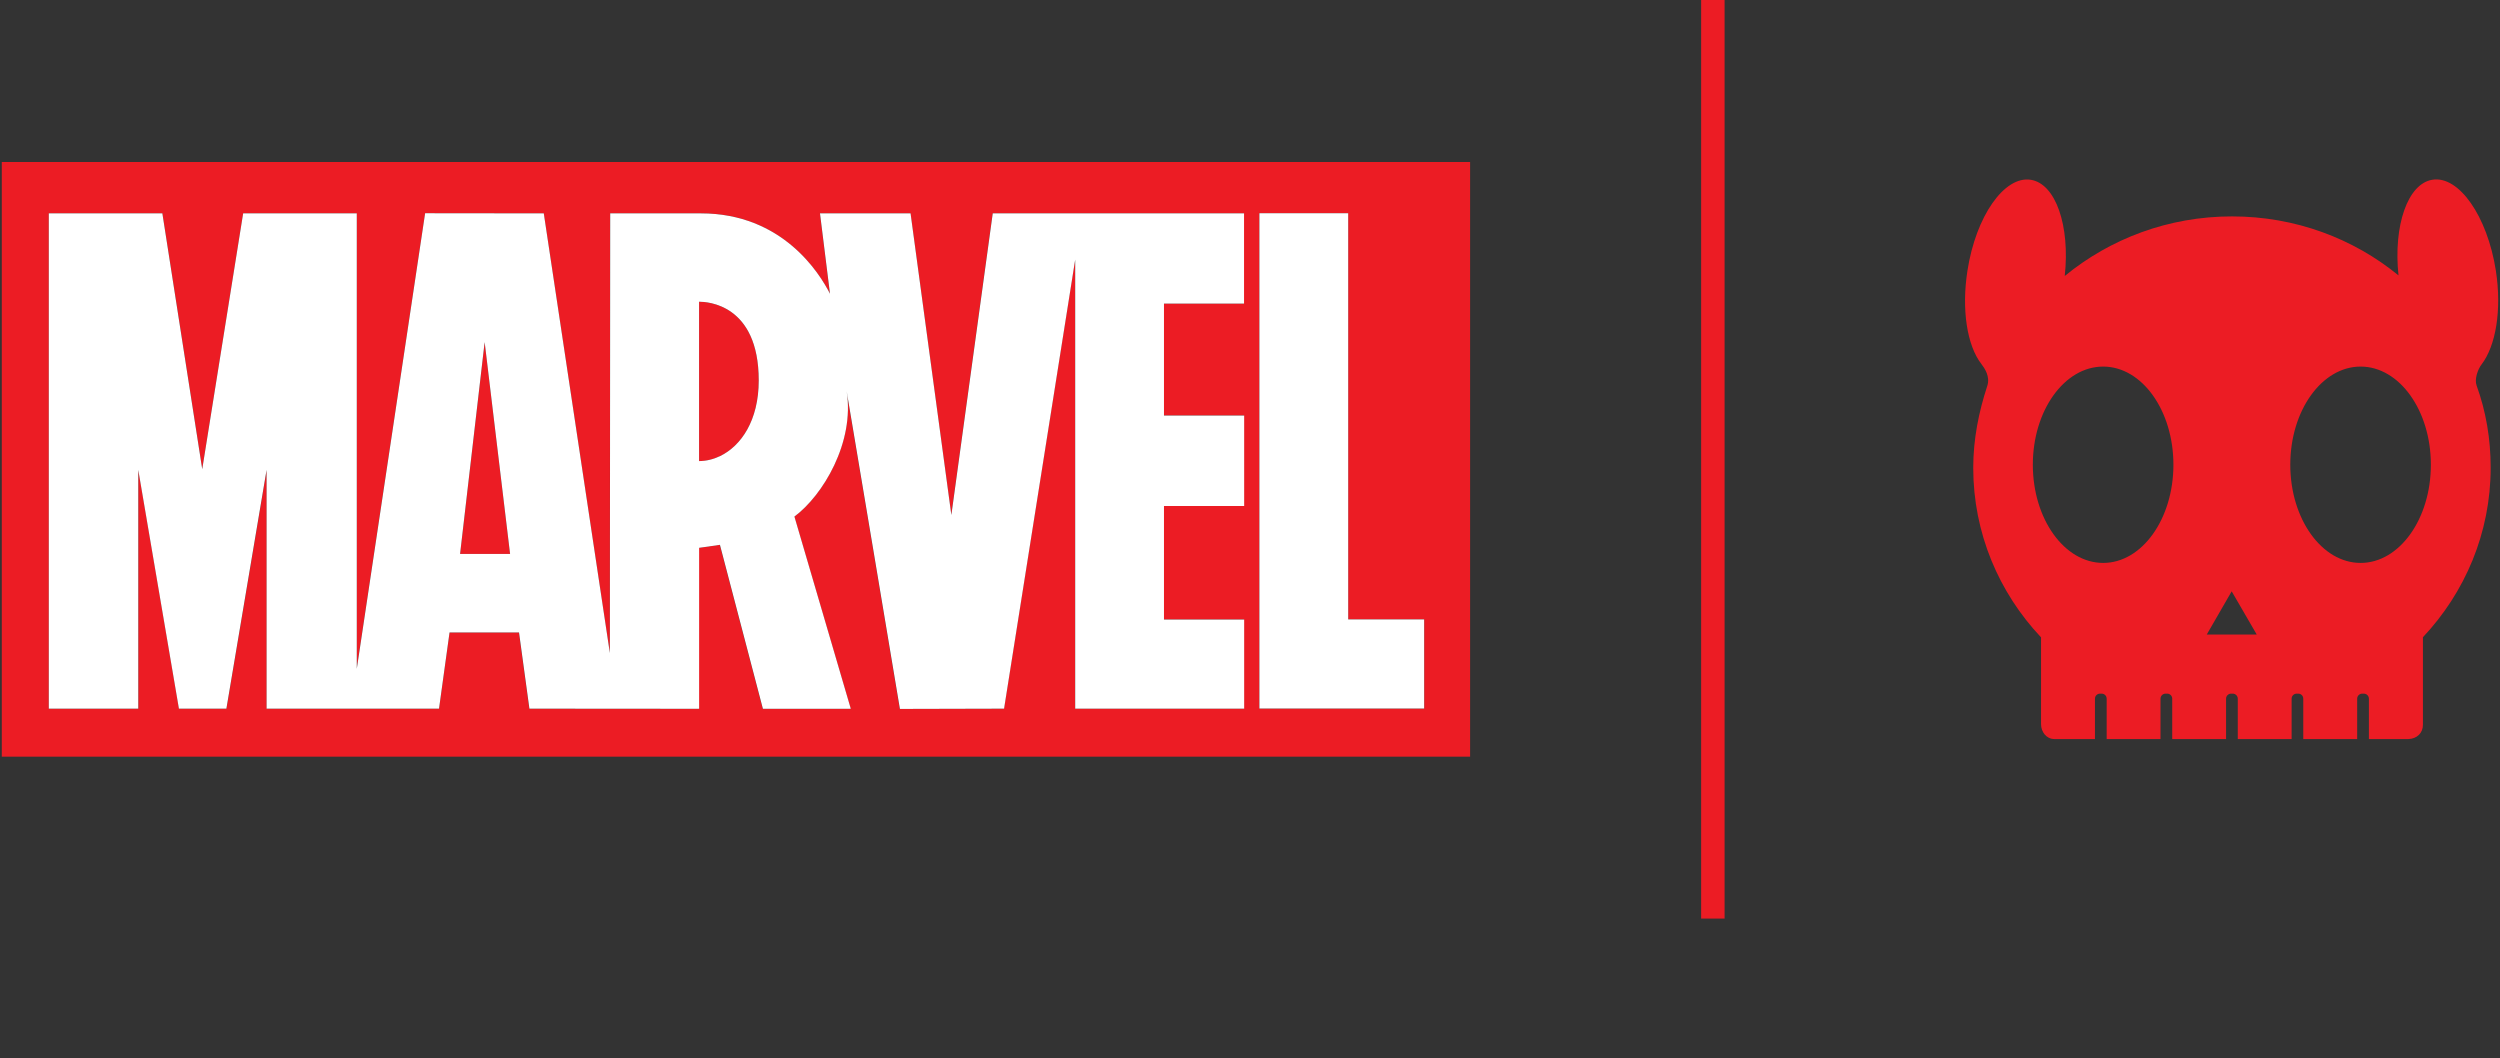
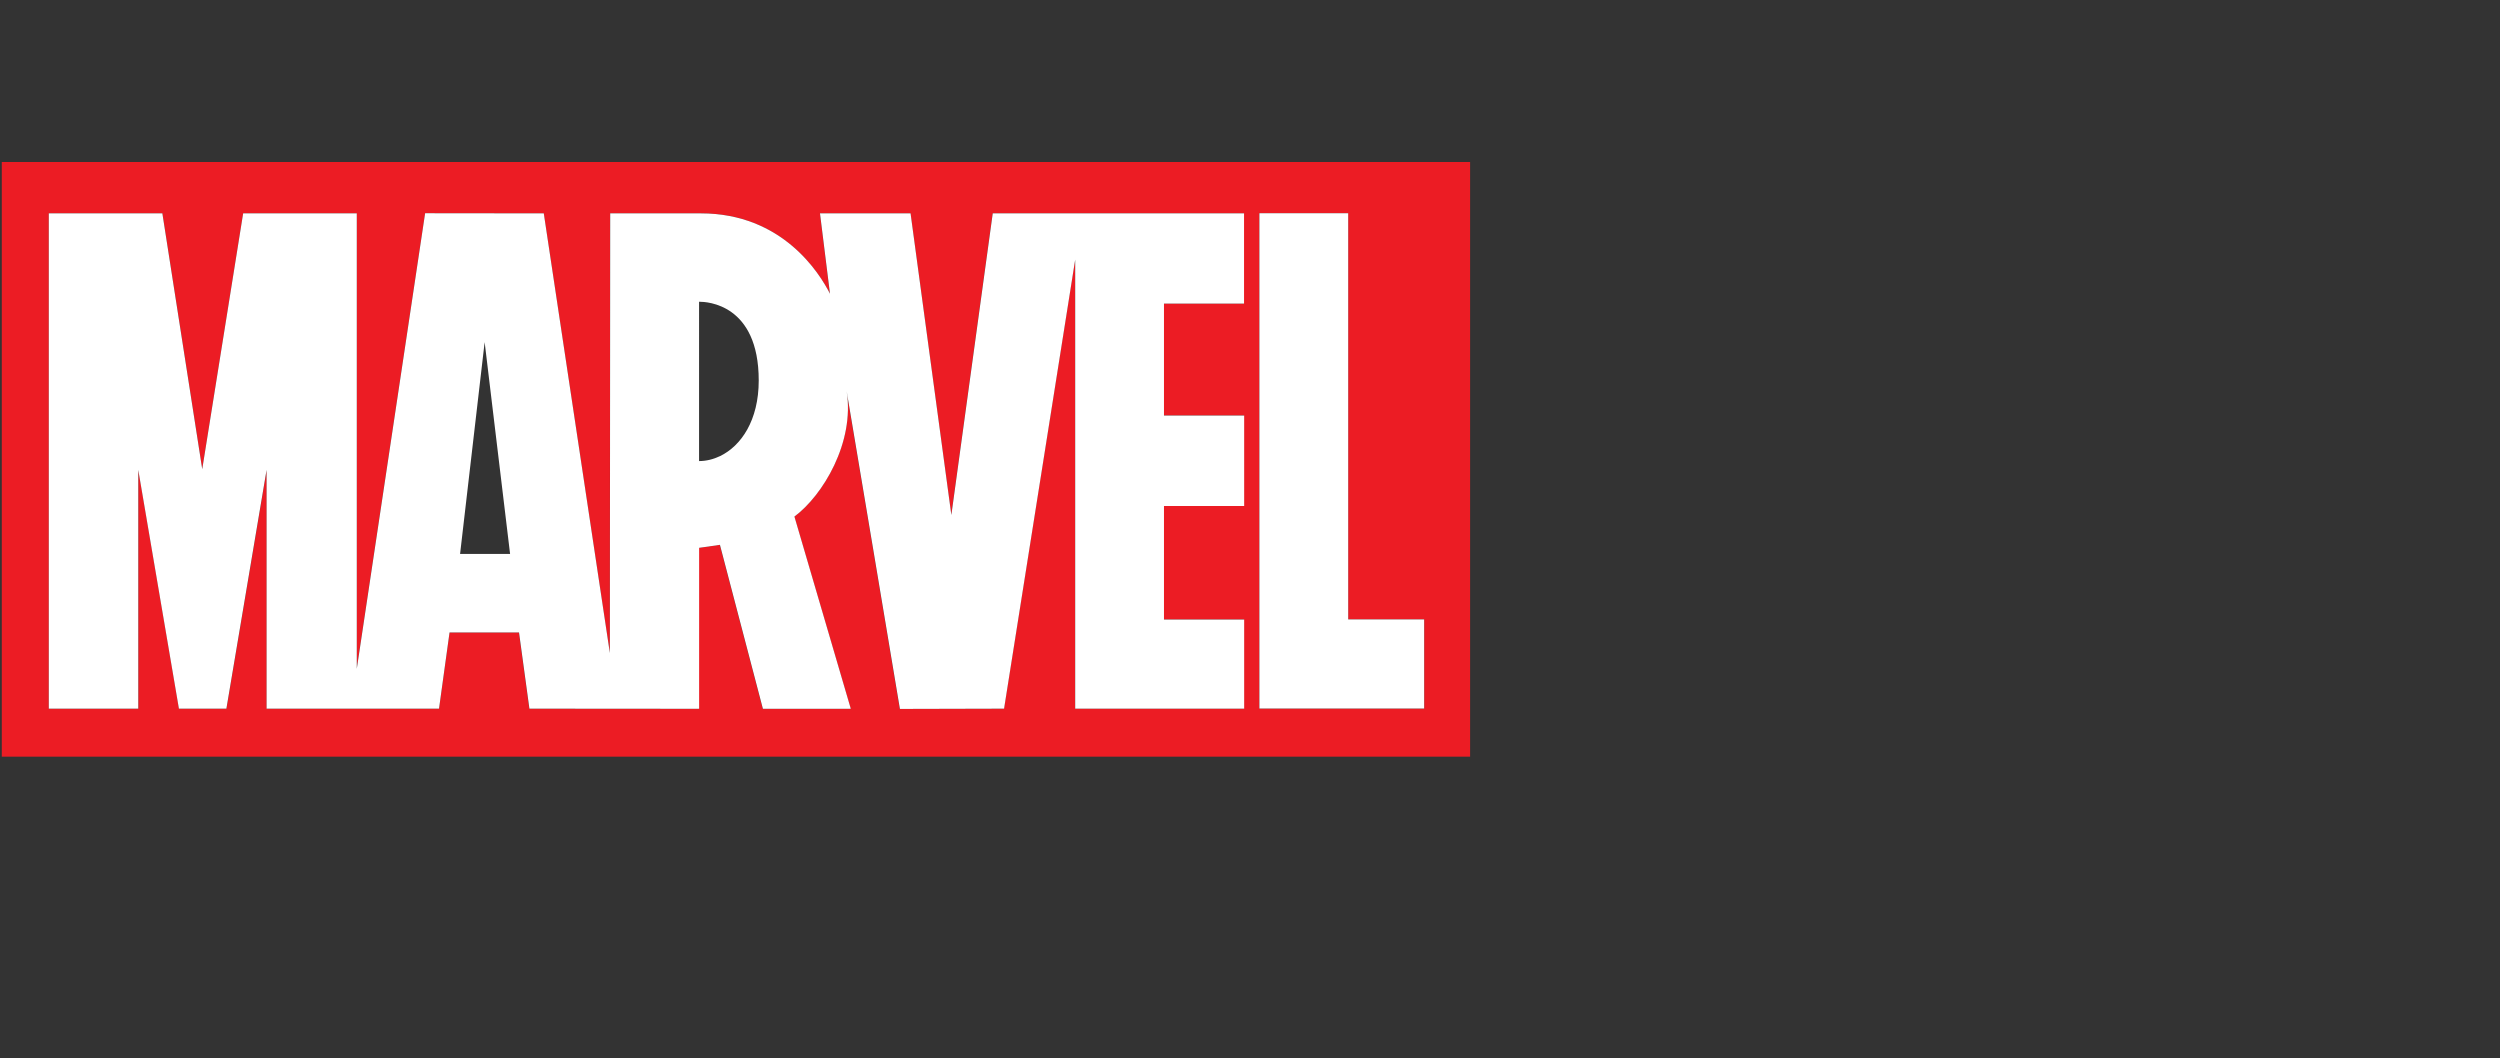
<svg xmlns="http://www.w3.org/2000/svg" version="1.1" id="artwork" x="0px" y="0px" viewBox="0 0 377.54 159.8" style="enable-background:new 0 0 377.54 159.8;" xml:space="preserve">
  <rect x="0" y="0" width="377.54" height="159.8" fill="#333333" stroke="none" />
  <style type="text/css">
	.st0{fill:#EC1C24;}
	.st1{fill:#FFFFFF;}
</style>
  <g>
    <g id="Marvel_Logo_00000004543793301796116110000013183892049212908697_">
-       <polygon class="st0" points="77.03,83.65 69.48,83.65 73.19,51.67   " />
-       <path class="st0" d="M114.58,57.47c0,6.05-2.68,9.87-5.82,11.41c-1.05,0.5-2.13,0.76-3.19,0.76V45.57h0.07    C106.71,45.57,114.58,45.88,114.58,57.47z" />
      <path class="st0" d="M0.27,24.46v89.81h221.74V24.46H0.27z M187.87,45.84h-12.11v16.9h12.11v13.66h-12.11v17.15h12.11v13.46    h-25.52V39.21l-10.74,67.81l-15.73,0.04c0,0-2-12-4.02-24.02c-1.89-11.26-3.78-22.56-4.02-23.95c1.23,7.73-3.6,15.73-7.89,18.92    l8.51,29.01h-0.04v0.02h-13.23l-6.49-24.76l-3.14,0.45v24.29h-0.04v0.02h-0.02l-25.57-0.02l-1.57-11.51H67.89l-1.59,11.51H40.27    V70.96l-6.07,36.06h-7.17l-6.14-36.06v36.06H7.37v-74.8h17.15l6.02,38.63l6.18-38.63h17.15V101L64.2,32.2l17.91,0.02l9.98,66.4    l0.05-66.4c0,0,13.6-0.02,13.69,0c12.33,0,17.93,9.05,19.5,12.14l-1.51-12.14h13.68l6.16,45.55l6.25-45.55h37.95V45.84z     M215.07,107h-24.88V32.2h13.41v61.34h11.48V107z" />
      <polygon class="st1" points="215.07,93.54 215.07,107 190.19,107 190.19,32.2 203.6,32.2 203.6,93.54   " />
      <path class="st1" d="M187.87,45.84V32.22h-37.95l-6.25,45.55l-6.16-45.55h-13.68l1.51,12.14c-1.57-3.1-7.17-12.14-19.5-12.14    c-0.09-0.02-13.69,0-13.69,0l-0.05,66.4l-9.98-66.4L64.2,32.2L53.88,101V32.22H36.72l-6.18,38.63l-6.02-38.63H7.37v74.8h13.51    V70.96l6.14,36.06h7.17l6.07-36.06v36.06h26.04l1.59-11.51h10.49l1.57,11.51l25.57,0.02h0.02v-0.02h0.04V82.73l3.14-0.45    l6.49,24.76h13.23v-0.02h0.04l-8.51-29.01c4.29-3.19,9.12-11.19,7.89-18.92c0.23,1.39,2.13,12.69,4.02,23.95    c2.02,12.02,4.02,24.02,4.02,24.02l15.73-0.04l10.74-67.81v67.81h25.52V93.56h-12.11V76.41h12.11V62.75h-12.11v-16.9H187.87z     M69.48,83.65l3.71-31.98l3.84,31.98H69.48z M108.76,68.87c-1.05,0.5-2.13,0.76-3.19,0.76V45.57h0.07c1.06,0,8.94,0.31,8.94,11.89    C114.58,63.52,111.9,67.34,108.76,68.87z" />
    </g>
    <g>
-       <path class="st0" d="M337.07,32.68c9.58,0,18.35,3.35,25.14,8.91c-0.79-7.54,1.39-13.87,5.14-14.45c3.99-0.63,8.28,5.51,9.56,13.7    c0.94,6.01-0.03,11.43-2.15,14.19c-0.56,0.73-1.11,2.22-0.75,3.2c1.41,3.88,2.12,8.05,2.12,12.39c0,9.87-3.88,18.86-10.23,25.61    v13.19c0.02,1.28-0.91,2.15-2.2,2.19h-5.96v-6.1c0-0.42-0.34-0.76-0.77-0.76h-0.24c-0.41,0-0.76,0.34-0.76,0.76v6.1h-8.14v-6.1    c0-0.42-0.33-0.76-0.76-0.76h-0.24c-0.41,0-0.76,0.34-0.76,0.76v6.1h-8.13v-6.1c0-0.42-0.35-0.76-0.76-0.76h-0.25    c-0.41,0-0.76,0.34-0.76,0.76v6.1h-8.13v-6.1c0-0.42-0.34-0.76-0.76-0.76h-0.25c-0.41,0-0.76,0.34-0.76,0.76v6.1h-8.13v-6.1    c0-0.42-0.34-0.76-0.76-0.76h-0.25c-0.42,0-0.76,0.34-0.76,0.76v6.1h-6.15c-1.2-0.02-1.97-1.08-1.99-2.2V96.25    c-6.36-6.75-10.24-15.74-10.24-25.61c0-4.33,0.84-8.45,2.12-12.36c0.46-1.41-0.38-2.65-0.91-3.34c-2.12-2.74-3.01-8.15-2.08-14.09    c1.27-8.19,5.56-14.33,9.56-13.7c3.77,0.59,5.95,6.95,5.13,14.53C318.64,36.07,327.45,32.68,337.07,32.68L337.07,32.68z     M356.49,85.01c5.86,0,10.61-6.64,10.61-14.83c0-8.19-4.75-14.82-10.61-14.82c-5.86,0-10.62,6.64-10.62,14.82    C345.87,78.37,350.63,85.01,356.49,85.01L356.49,85.01z M317.61,85.01c5.86,0,10.61-6.64,10.61-14.83    c0-8.19-4.75-14.82-10.61-14.82c-5.86,0-10.62,6.64-10.62,14.82C306.99,78.37,311.75,85.01,317.61,85.01L317.61,85.01z     M337.02,89.3l-1.88,3.26l-1.88,3.26h3.77h3.77l-1.89-3.26L337.02,89.3z" />
-     </g>
-     <rect x="256.9" class="st0" width="3.54" height="138.72" />
+       </g>
  </g>
</svg>